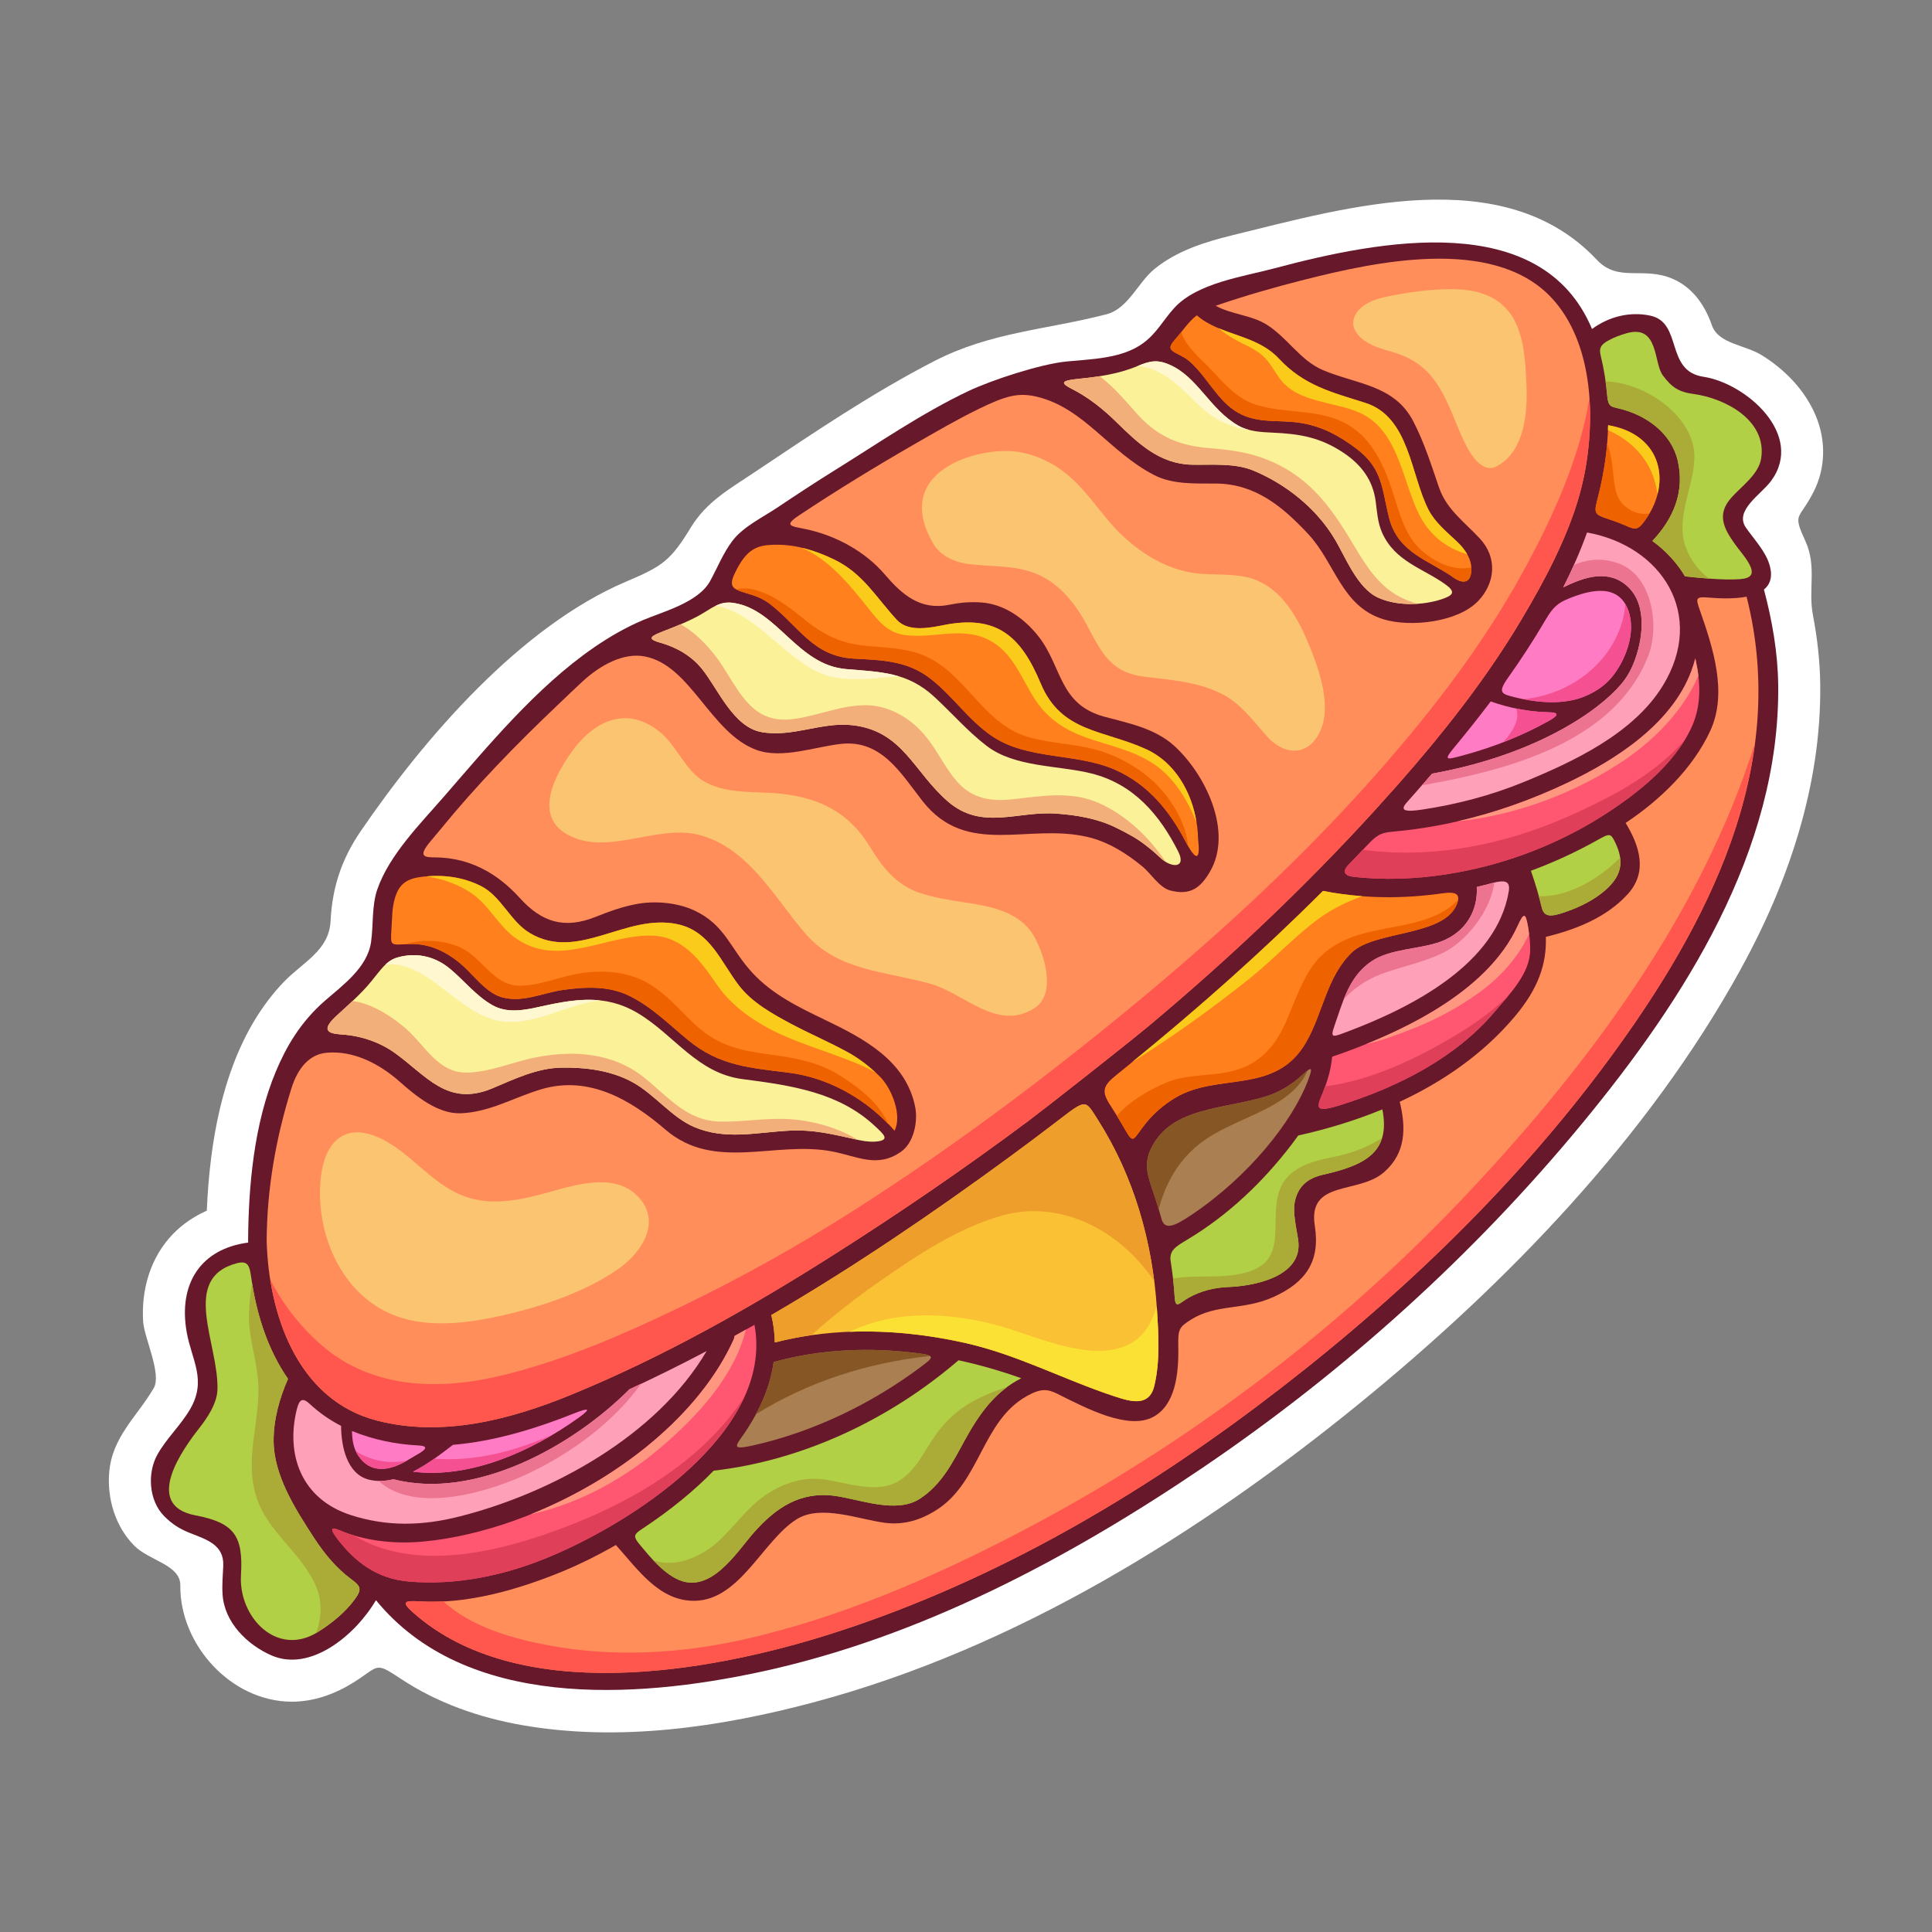
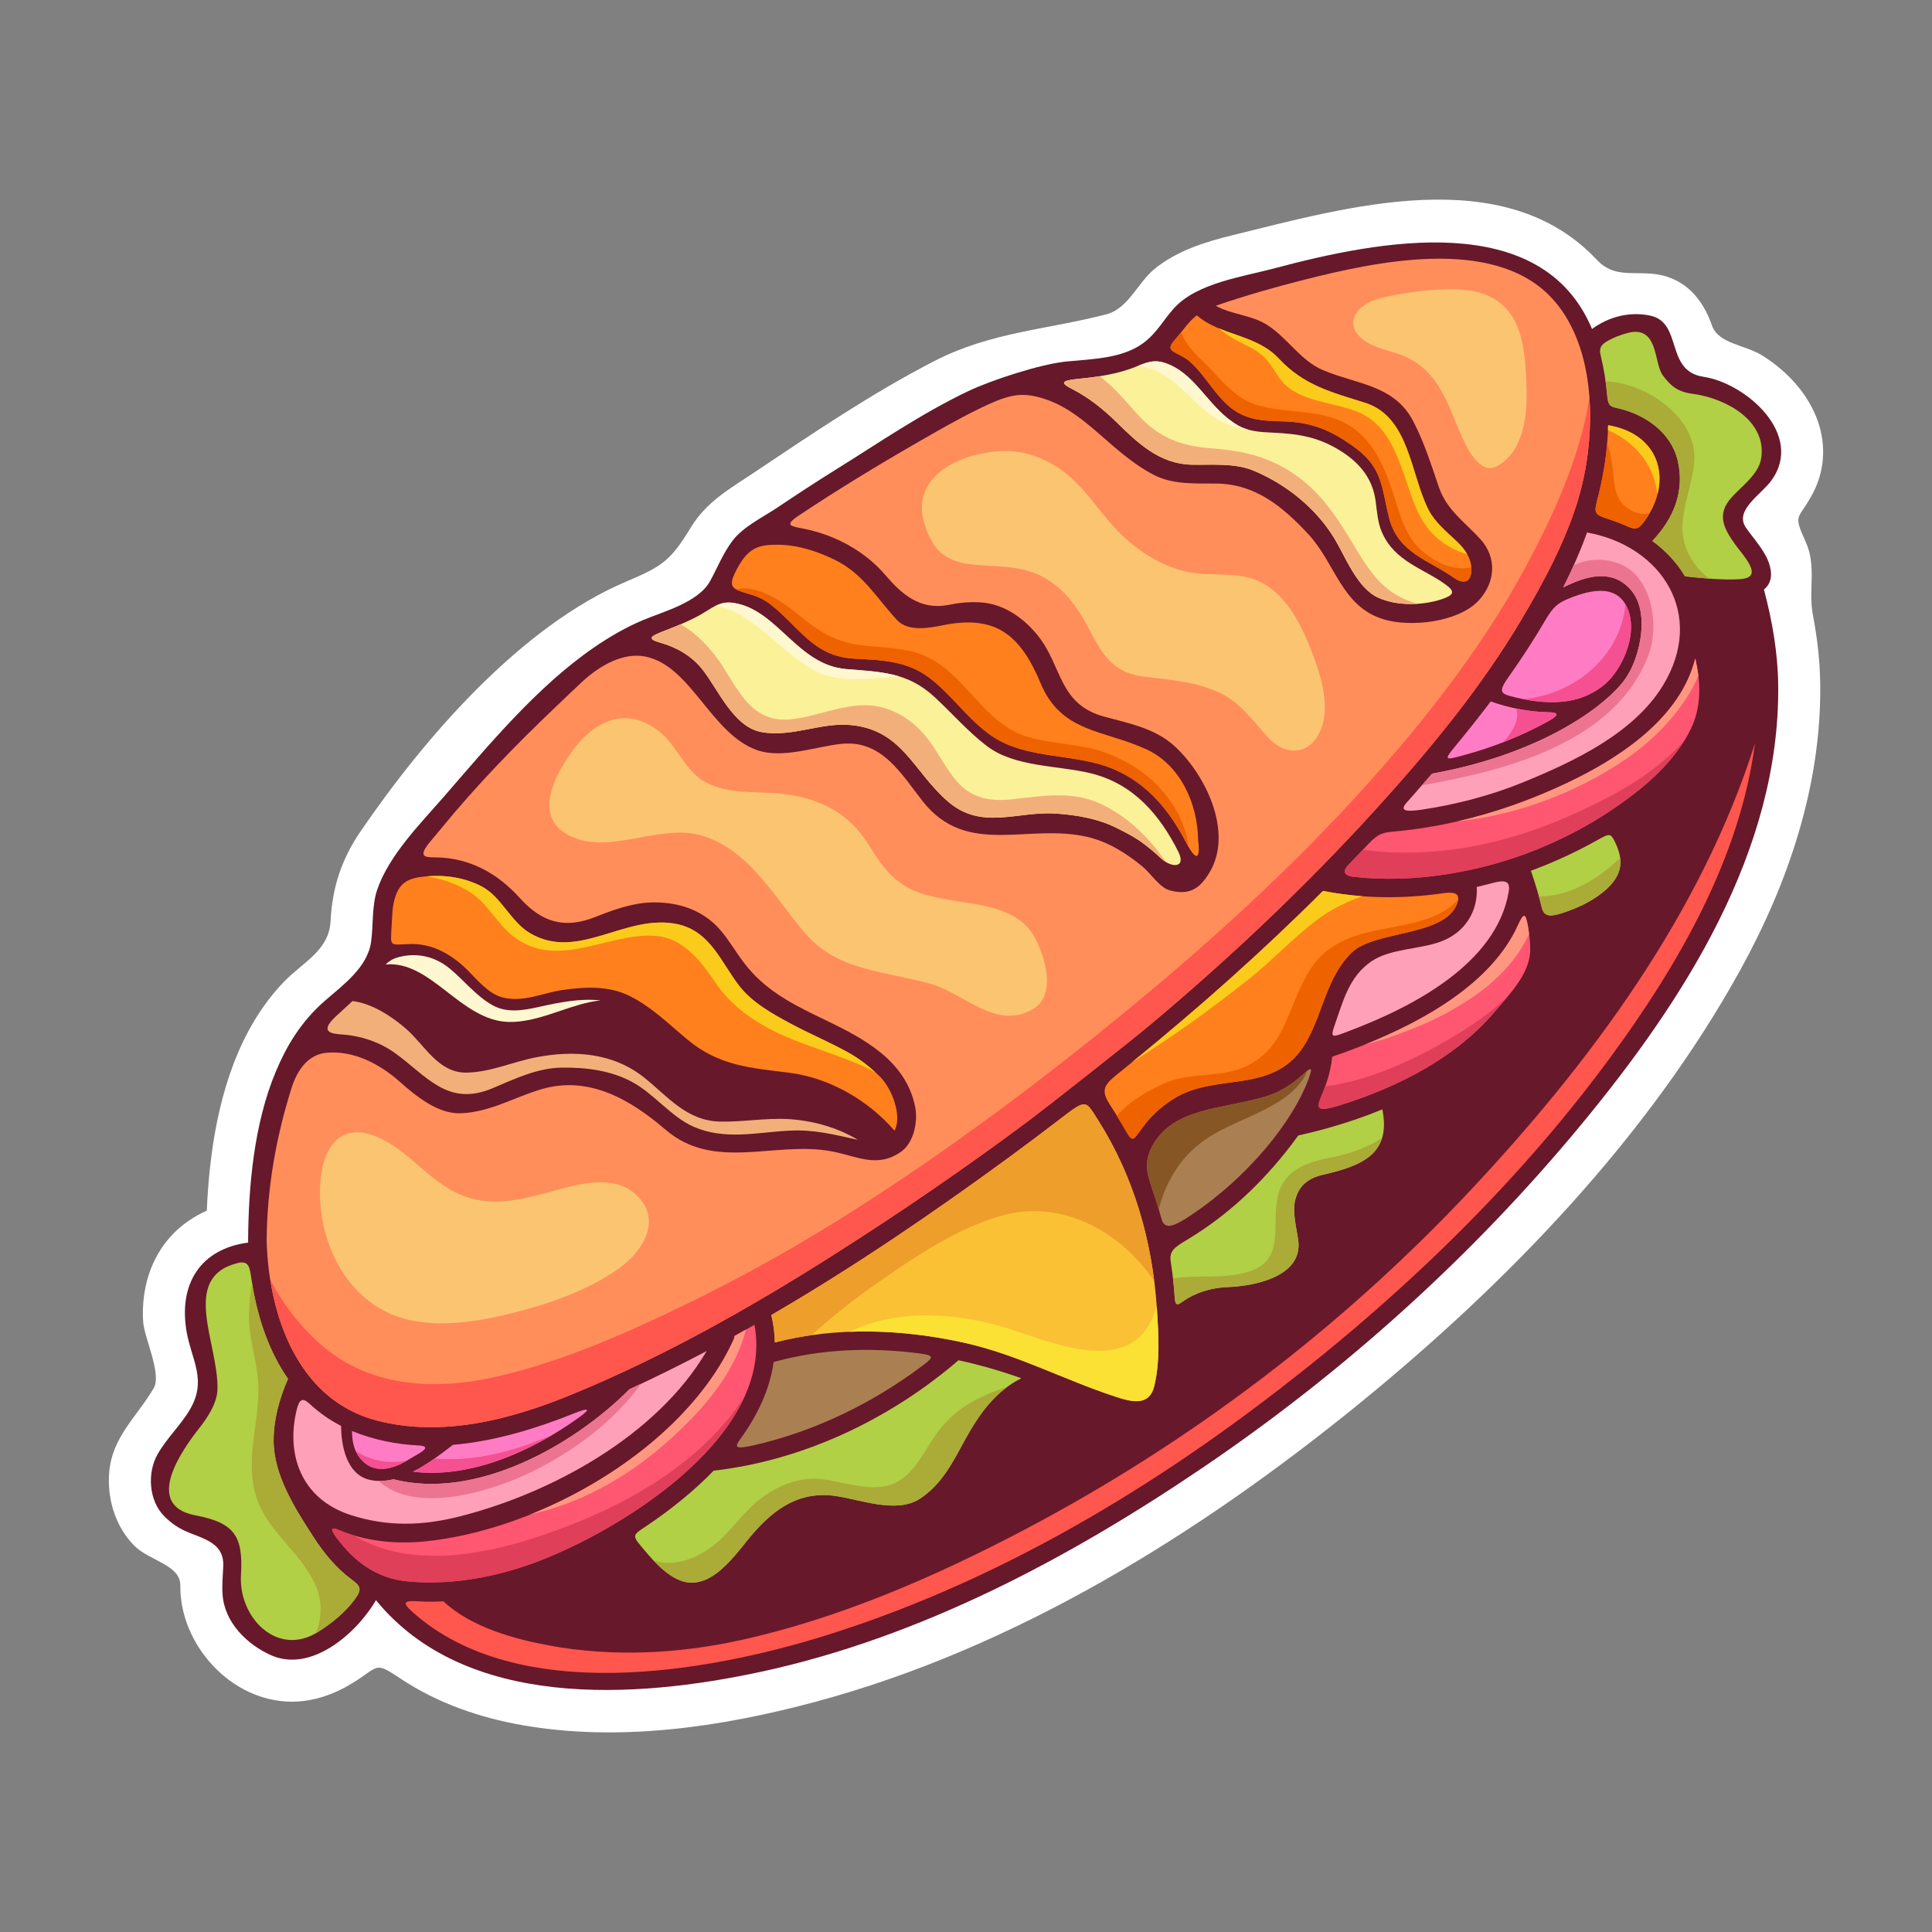
<svg xmlns="http://www.w3.org/2000/svg" id="Fast_Food" height="512" viewBox="0 0 1200 1200" width="512">
  <rect x="0" y="0" width="1200" height="1200" fill="#808080" stroke="none" />
  <g>
    <path d="m1127.89 258.438c-6.584-15.873-19.094-28.795-33.559-37.773-10.518-6.53-27.059-7.083-31.029-18.574-4.313-12.471-11.928-23.579-24.443-28.936-18.504-7.92-33.613 2.505-47.09-11.834-57.74-61.428-155.646-32.476-225.908-15.31-17.264 4.219-34.916 9.698-48.893 21.146-10.174 8.333-16.268 24.54-29.645 28.021-37.123 9.658-71.818 10.951-107.087 29.12-38.861 20.018-75.801 45.095-112.104 69.374-14.965 9.992-29.326 17.984-39.002 33.878-12.515 20.558-17.512 24.081-40.041 33.613-65.596 27.751-125.447 97.106-165.148 155.236-11.78 17.249-17.582 34.825-18.607 55.603-.92 18.469-17.107 25.473-28.936 37.769-28.093 29.199-40.235 69.979-45.228 109.274-1.39 10.933-2.249 21.931-2.721 32.939-7.911 3.477-15.158 8.402-21.157 14.635-13.951 14.495-19.625 34.499-18.377 54.297.627 9.962 11.697 32.554 6.555 41.321-10.5 17.872-25.799 30.168-27.641 52.279-1.371 16.441 3.855 33.762 15.629 45.596 9.285 9.33 28.68 11.808 28.542 24.623-.396 36.804 31.52 72.223 69.364 72.223 13.494 0 26.551-4.699 37.908-11.764 16.713-10.393 13.092-13.469 29.764-2.414 22.7 15.05 48.838 24.121 75.562 28.783 59.979 10.46 123.076 1.216 181.306-14.371 124.519-33.33 239.146-104.586 338.339-185.373 91.607-74.611 179.242-165.147 236.678-269.321 29.906-54.244 50.385-114.78 49.662-177.284-.166-14.511-1.816-28.974-4.545-43.22-3.023-15.773 2.486-30.139-4.582-45.688-8.291-18.242-4.186-12.827 4.957-30.722 7.563-14.796 7.815-31.87 1.477-47.146z" fill="#fff" />
    <g>
      <path d="m1100.042 298.724c21.137-28.687-15.609-60.73-42.047-64.711-23.953-3.604-12.656-33.619-32.977-37.959-12.85-2.743-25.822.692-36.184 8.286-31.316-74.703-131.891-55.14-197.332-37.661-19.426 5.188-47.842 9.038-62.082 24.529-6.965 7.578-10.729 15.599-19.473 21.994-13.162 9.624-32.061 9.799-47.533 11.333-16.221 1.607-46.508 11.531-60.922 18.367-29.041 13.775-56.529 32.749-82.554 48.908-12.256 7.609-24.306 15.548-36.295 23.566-8.91 5.956-21.174 11.835-27.768 20.629-5.756 7.684-9.186 16.399-13.746 24.796-7.279 13.4-29.174 19.037-41.867 24.407-10.445 4.419-20.443 10.166-30.08 16.771-.131.086-.26.171-.379.263-35.725 24.599-66.182 61.646-93.27 92.789-14.656 16.854-33.793 36.037-41.205 57.47-3.471 10.047-2.377 22.277-3.855 32.609-2.256 15.75-17.313 26.619-28.475 36.314-15.525 13.482-24.363 29.059-30.675 44.134-13.706 32.754-17.005 71.812-17.214 105.104.01.373.043.756.055 1.131-29.379 3.844-43.568 25.453-38.189 55.721 3.074 17.306 12.723 29.687 2.01 47.938-5.814 9.908-14.42 17.794-20.129 27.863-6.504 11.467-5.487 28.736 4.107 38.381 5.08 5.104 9.649 7.973 16.33 10.613 9.978 3.946 20.922 7.166 20.383 20.225-.258 6.161-.854 11.738-.424 17.934 1.199 17.348 15.301 31.08 30.215 37.676 24.281 10.737 52.287-12.5 65.048-34.231 55.585 68.06 160.703 61.337 238.89 44.519 99.296-21.359 192.238-70.877 275.621-127.508 87.428-59.376 167.176-131.34 234.461-212.847 63.381-76.785 123.182-169.552 121.99-272.561-.232-20.036-3.699-39.995-8.854-59.32 3.818-3.114 5.514-7.844 3.598-14.877-2.373-8.714-9.746-16.325-14.783-23.568-7.409-10.661 9.305-20.48 15.604-29.027z" fill="#68182b" />
      <path d="m992.8 307.697c3.602-14.364 5.729-28.92 6.037-43.593 32.889 5.613 39.592 34.813 23.746 57.903-5.293 7.711-6.559 7.214-13.271 4.264-3.137-1.378-6.383-2.602-9.713-3.663-10.336-3.295-9.527-4.027-6.799-14.911z" fill="#ff801d" />
      <path d="m1032.814 425.874c-18.193 29.709-55.395 47.152-86.338 59.839-20.201 8.28-41.525 13.903-63.15 17.138-10.785 1.611-14.158.646-9.441-4.545.268-.295 10.607-11.992 15.594-17.771 64.148-11.623 103.031-38.537 117.416-55.528 3.113-3.675 5.758-8.021 7.809-13.128 5.543-13.8 8.814-35.648-3.43-47.289-11.738-11.16-26.59-6.566-40.314.233 5.65-11.171 10.637-22.545 14.787-34.078 46.416 8.328 74.09 50.996 47.067 95.129z" fill="#ffa0b9" />
      <path d="m995.109 506.913c-7.049 4.484-14.461 8.642-22.148 12.444-23.242 11.497-48.043 19.608-75.057 23.751-19.004 2.916-38.207 3.568-56.799 1.566-5.178-.56-8.201-2.703-3.563-7.499 4.152-4.29 8.275-8.604 12.369-12.946 6.363-6.752 9.111-7.109 16.334-7.777 37.42-3.467 73.1-14.016 107.139-30.15 30.199-14.313 65.045-36.695 77.23-69.742.947-2.568 1.711-5.1 2.375-7.609 3.293 14.443 3.984 29.136-2.363 42.854-10.886 23.516-34.316 41.626-55.517 55.108z" fill="#ff5671" />
      <path d="m997.806 552.267c-7.182 6.525-16.109 10.931-25.412 14.169-9.211 3.204-13.375 3.354-14.844-3.021-1.633-7.074-3.926-14.535-6.666-22.576 14.146-5.21 27.82-11.533 40.799-18.766 8.059-4.492 8.668-4.884 11.615 1.322 5.006 10.52 4.873 19.452-5.492 28.872z" fill="#b1d045" />
      <path d="m806.355 770.403c3.063 22.823-28.17 28.406-43.061 28.973-9.666.367-17.764 2.611-25.012 6.686-5.881 3.307-8.158 7.408-8.674-.523-.475-7.344-1.307-14.656-2.457-21.913-1.096-6.919 2.914-9.237 10.248-13.632 25.252-15.138 46.582-35.349 64.623-58.832 1.445-1.882 2.9-3.86 4.348-5.889 17.674-3.924 35.309-9.251 52.23-16.23 5.443 27.254-11.758 34.879-36.922 40.613-9.102 2.072-15.023 6.752-17.264 15.882-1.827 7.446.993 17.824 1.941 24.865z" fill="#b1d045" />
      <path d="m595.349 844.879c13.302 2.898 26.371 6.666 38.994 11.173-15.945 8.058-25.719 21.437-34.798 37.96-7.664 13.939-14.364 27.832-28.164 36.857-14.678 9.598-37.25.36-52.883-1.763-21.451-2.914-36.707 7.376-50.345 22.885-10.798 12.278-27.146 39.2-48.069 28.597-8.633-4.374-15.847-12.896-22.527-20.955-5.267-6.349-3.652-6.69 4.24-12 14.719-9.907 29.085-21.411 41.471-34.172 55.75-6.344 109.725-32.098 152.081-68.582z" fill="#b1d045" />
      <path d="m460.06 893.506c10.645-14.792 18.129-30.773 20.461-47.515 29.226-8.174 60.199-9.303 90.607-5.345 10.047 1.302 8.35 2.712 1.188 8.084-30.654 22.992-66.658 40.453-104.075 48.936-12.163 2.752-12.082 1.257-8.181-4.16z" fill="#aa8053" />
      <path d="m599.324 834.096c-38.411-8.628-79.75-10.187-118.063-.276-.081-5.607-.81-11.286-2.173-17.016 51.376-29.898 100.698-63.567 148.367-98.496 10.039-7.355 19.99-14.844 29.885-22.426 17.689-13.541 16.551-12.957 24.713-.109 22.258 35.045 33.822 75.489 36.52 117.104 1.018 15.697 2.08 32.357-1.576 47.797-3.158 13.325-14.586 9.957-24.504 6.706-31.705-10.395-60.226-25.884-93.169-33.284z" fill="#fac135" />
      <path d="m904.99 561.364c-7.807 20.563-51.391 16.328-65.621 30.463-15.484 15.381-17.512 36.935-27.994 55.322-19.033 33.396-54.799 18.58-81.625 34.842-6.857 4.158-12.916 9.34-17.826 15.379-8.785 10.814-7.371 14.355-14.125 2.498-2.494-4.375-5.123-8.677-7.885-12.891-5.889-8.99-5.188-12.341 3.596-19.377 44.689-35.811 87.734-73.787 128.219-114.244 24.404 4.854 49.627 5.037 74.471 1.465 8.551-1.23 10.946.866 8.79 6.543z" fill="#ff801d" />
      <path d="m917.251 550.901c3.109-.715 6.207-1.492 9.289-2.327 8.078-2.186 11.703-1.61 10.551 5.224-7.475 44.406-58.838 71.408-100.086 86.936-8.961 3.371-11.049 4.543-8.188-3.499 5.332-14.98 8.801-30.368 22.906-40.064 11.746-8.077 30.014-7.418 43.234-12.358 15.152-5.664 23.122-18.89 22.294-33.912z" fill="#ffa0b9" />
      <path d="m716.884 742.195c-4.004-11.767-6.996-19.228-1.422-29.907 12.922-24.754 44.529-23.199 70.914-31.311 8.273-2.543 15.953-7.281 22.543-13.316 6.389-5.852 6.496-4.497 3.473 3.494-9.594 25.379-36.689 59.518-72.361 83.443-11.076 7.428-16.68 9.506-18.611 2.413-1.36-4.985-2.872-9.927-4.536-14.816z" fill="#aa8053" />
      <path d="m833.382 686.13c-17.057 5.4-15.842 2.239-11.811-7.398 3.041-7.27 5.184-14.816 5.842-22.369 40.959-14.008 96.178-39.318 115.299-81.438 3.891-8.57 4.871-7.635 6.336.487.854 4.745 1.369 9.541 1.387 14.38.047 14.88-13.104 27.979-21.955 38.484-23.895 28.358-59.221 46.491-95.098 57.854z" fill="#ff5671" />
      <path d="m961.757 442.388c6.766.095 6.508 1.859.105 5.434-16.375 9.136-33.9 16.102-52.021 21.054-11.914 3.259-13.518 3.744-6.367-4.884 7.561-9.125 15.088-18.579 22.428-28.315 10.996 3.9 23.562 6.533 35.855 6.711z" fill="#ff7cc4" />
      <path d="m936.63 421.028c8.227-11.617 16.059-23.594 23.225-35.857 4.814-8.234 7.814-10.611 14.188-13.252 14.834-6.137 31.521-9.327 37.455 7.594 4.744 13.528-1.883 30.915-10.537 41.264-6.404 7.658-16.117 12.367-24.254 14.094-11.475 2.434-24.15 1.147-35.932-1.81-7.998-2.009-10.807-2.629-4.145-12.033z" fill="#ff7cc4" />
      <path d="m730.224 210.425c4.803-5.433 7.838-10.473 13.139-14.582 14.541 12.74 36.721 11.598 51.014 26.947 15.496 16.643 32.641 20.803 53.6 27.42 27.619 8.723 28.123 44.939 39.447 66.691 3.959 7.604 11.342 13.646 17.455 19.401 6.252 5.887 9.092 11.761 9.031 17.099-.123 11.279-7.865 7.652-10.773 5.559-15.133-10.895-34.664-15.322-40.264-37.02-4.629-17.922-3.785-30.753-20.268-43.174-10.859-8.184-21.367-13.944-34.834-16.097-13.582-2.167-26.299.74-38.893-6.396-12.35-6.997-19.15-22.133-29.588-31.449-1.543-1.379-3.207-2.508-4.957-3.438-7.381-3.916-9.98-4.312-4.109-10.961z" fill="#ff801d" />
      <path d="m669.146 235.38c13.281-1.317 25.801-3.15 37.242-7.967 8.076-3.402 12.498-4.124 19.863-.962 17.732 7.596 25.074 27.818 42.975 37.962 6.273 3.553 14 4 21.021 4.302 16.945.724 29.814 2.876 44.313 12.581 11.047 7.396 18.154 16.945 19.898 30.096.865 6.535 1.24 13.193 3.936 19.32 8.037 18.273 25.898 22.382 39.67 32.48 5.941 4.357 4.867 6.51-2.441 8.94-12.08 4.021-27.98 4.407-39.688-.949-13.016-5.954-20.156-25.207-27.191-36.826-11.398-18.825-30.225-33.819-50.355-42.122-11.549-4.76-25.859-3.368-37.986-3.598-20.143-.382-33.6-13.354-47.014-26.51-8.691-8.524-17.713-15.514-27.508-20.505-6.659-3.389-7.683-5.155 3.265-6.242z" fill="#fbf199" />
      <path d="m456.244 356.399c7.554-16.035 14.272-18.046 26.371-18.053 12.311-.007 24.24 3.699 35.841 9.346 17.722 8.628 25.963 23.775 38.72 37.442 7.049 7.554 20.266 4.854 28.906 3.13 32.83-6.555 47.941 6.577 60.312 36.217 12.799 30.668 38.996 28.705 65.658 40.938 21.178 9.717 31.768 33.9 32.102 55.895.889 7.198 1.211 18.482-7.791 1.313-9.949-18.958-23.252-35.493-43.813-44.532-24.238-10.654-54.162-5.852-76.361-20.873-14.542-9.84-24.583-25.157-38.445-35.838-14.354-11.06-29.84-11.35-47.294-12.292-25.589-1.381-34.245-20.171-52.385-34.076-3.101-2.379-6.759-4.16-10.696-5.41-10.625-3.376-15.647-3.617-11.125-13.207z" fill="#ff801d" />
      <path d="m410.405 392.704c4.735-1.852 9.476-3.67 14.065-5.678 4.019-1.762 8.488-3.853 12.624-6.43 7.236-4.504 11.248-7.216 18.632-6.094 27.059 4.098 39.461 38.475 69.695 41.064 21.607 1.854 38.057 1.736 54.891 17.236 10.939 10.074 20.561 21.277 32.392 30.385 17.684 13.611 44.363 12.003 65.252 17.242 26.336 6.609 42.432 25.838 53.877 48.511 5.217 10.346-4.211 10.577-11.482 3.526-2.486-2.402-5.107-4.653-7.865-6.751-5.873-4.853-12.572-8.325-19.361-11.669-11.604-5.711-24.35-7.789-37.096-8.711-24.004-1.736-46.168 10.686-67.228-7.499-21.516-18.579-28.027-44.002-59.639-47.44-18.977-2.063-36.885 7.733-56.172 4.307-17.451-3.1-26.844-26.467-36.814-39.018-6.463-8.135-15.736-13.597-25.895-16.441-7.043-1.975-7.717-3.475.124-6.54z" fill="#fbf199" />
      <path d="m243.195 576.037c.188-3.112.305-6.179.506-9.069.178-2.574.572-5.057 1.148-7.465 2.631-10.974 8.253-13.926 18.035-15.012 12.25-1.367 24.662.184 35.941 5.893 12.467 6.309 18.197 21.949 30.213 29.123 30.115 17.98 59.512-12.446 91.872-5.449 20.296 4.388 26.923 23.63 38.221 38.248 8.028 10.385 20.667 17.434 31.989 23.492 11.609 6.209 23.75 11.333 35.3 17.674 7.45 4.094 14.054 9.213 20.075 15.197 7.451 7.4 13.977 24.17 9.119 33.64-16.42-19.013-40.48-32.853-65.4-36.001-24.125-3.047-43.279-4.196-62.799-20.256-11.896-9.791-22.347-20.422-36.275-27.398-12.898-6.46-27.66-5.75-41.484-3.789-12.665 1.797-24.369 7.934-37.404 4.688-8.646-2.154-15.688-10.792-21.742-16.865-10.702-10.733-22.957-16.787-35.86-16.332-12.615.439-12.207 2.02-11.455-10.319z" fill="#ff801d" />
-       <path d="m208.619 631.286c7.461-6.923 15.282-13.555 21.709-21.402 6.865-8.381 9.746-13.26 16.641-15.209 11.061-3.122 22.559-1.152 32.357 6.918 9.133 7.52 16.064 16.775 26.49 22.715 8.82 5.023 19.039 3.314 28.393 1.229 22.103-4.927 41.481-8.503 62.023 3.786 22.718 13.594 36.768 37.281 64.961 40.926 30.955 4.001 59.779 8.287 82.148 29.078 5.586 5.189 9.18 8.447 2.258 9.534-3.231.503-7.236.328-12.174-.749-15.548-3.393-27.404-6.684-43.596-5.822-20.174 1.07-39.455 6.012-58.922-2.414-13.658-5.914-24.256-19.986-37.51-27.428-13.494-7.575-29.455-9.561-44.641-9.318-15.281.246-29.201 7.09-42.969 12.852-27.832 11.648-40.753-7.74-60.51-21.943-9.415-6.764-21.031-10.698-32.819-11.494-6.701-.453-14.361-1.485-3.839-11.259z" fill="#fbf199" />
      <path d="m180.976 676.087c4.145-13.263 11.583-21.25 21.794-22.191 16.629-1.539 32.729 6.66 45.552 18.012 9.986 8.844 23.693 20.166 38.012 19.567 18.083-.755 32.742-9.813 49.785-14.891 29.742-8.857 55.691 6.579 77.236 25.075 30.366 26.068 67.813 6.912 102.991 13.426 16.154 2.994 28.45 10.785 43.403.203 7.906-5.593 10.481-18.776 8.689-27.732-5.754-28.785-31.861-42.502-56.219-54.205-16.4-7.879-32.41-15.621-44.947-29.186-13.709-14.834-16.719-29.704-36.135-38.71-10.268-4.763-23.801-6.018-34.846-4.104-9.307 1.615-17.623 4.652-26.387 8.147-19.275 7.69-33.318 3.425-47.01-11.704-14.85-16.413-32.055-24.805-51.547-25.239-6.711-.148-12.778.44-3.924-10.026 2.02-2.391 4.03-4.768 5.975-7.153 22.289-27.368 46.959-52.747 72.529-77.034 5.201-4.938 10.449-10.072 15.855-15.047 11.137-10.237 25.529-18.131 38.816-15.545 28.518 5.546 40.786 47.688 69.326 58.059 15.992 5.811 36.904-2.188 52.836-3.807 25.037-2.543 37.104 18.832 50.313 35.641 27.451 34.934 65.208 13.537 102.318 22.177 12.879 2.997 24.342 10.229 34.395 18.536 4.906 4.054 10.418 13.053 17.111 14.753 11.809 2.997 18.213-.915 24.385-11.245 15.15-25.356-3.021-61.555-22.049-78.708-11.996-10.815-28.104-13.929-43.164-17.972-28.666-7.689-26.15-31.344-41.396-50.356-8.623-10.755-20.908-19.64-35.188-20.636-7.166-.499-13.195.09-20.167 1.475-17.982 3.571-29.377-6.734-39.713-18.823-12.107-14.159-30.326-24.304-49.395-28.243-8.949-1.851-13.767-1.959-3.791-8.583 23.592-15.669 47.779-30.447 72.318-44.575 13.115-7.551 25.813-14.908 38.781-21.252 16.785-8.208 24.801-10.652 36.779-7.718 29.23 7.155 44.629 34.207 72.609 48.614 11.594 5.968 25.771 5.174 38.355 5.253 24.467.15 41.455 14.392 57.322 31.399 16.852 18.066 20.613 44.932 46.771 52.928 16.658 5.091 46.303 1.873 58.902-11.512 10.563-11.221 11.795-26.768 1.074-38.468-9.375-10.233-20.736-18.038-25.463-31.717-4.885-14.126-9.113-27.879-16.023-41.221-11.773-22.728-34.959-22.909-56.119-31.856-14.18-5.997-22.246-20.436-35.221-28.416-9.471-5.824-21.879-6.229-31.418-11.565 18.104-6.216 36.508-11.493 55.061-16.182 43.783-11.059 116.047-26.948 152.459 10.112 15.178 15.446 20.66 36.139 22.791 48.11 3.355 18.826 2.65 38.725-.109 56.015-3.436 21.508-10.758 40.664-20.164 60.048-6.086 12.529-12.941 24.686-19.914 36.438-25.535 43.032-57.725 81.983-91.334 118.884-43.256 47.488-90.254 91.928-139.811 133.432-13.178 11.034-64.623 51.477-75.107 59.302-39.511 29.489-80.174 57.312-121.478 83.505-51.843 32.875-105.862 63.398-162.74 86.722-37.848 15.522-80.061 26.527-120.627 16.035-49.563-12.82-67.256-66.103-68.492-111.667.211-32.554 5.733-63.819 15.355-94.579z" fill="#ff8e5b" />
      <path d="m260.431 902.688c-2.822 1.699-5.674 3.363-8.545 5.01-10.162 5.833-21.799 7.775-29.33-3.506-3.051-4.566-3.859-9.964-3.924-15.358 13.487 5.511 27.371 8.259 41.377 8.977 4.754.244 5.911 1.578.422 4.877z" fill="#ff7cc4" />
      <path d="m281.316 897.42c25.723-2.156 51.398-10.013 75.355-19.572 8.794-3.51 11.049-3.265 2.896 2.609-30.216 21.754-68.452 37.984-103.025 33.633 9.029-4.588 17.594-11.109 24.774-16.67z" fill="#ff7cc4" />
      <path d="m229.123 919.027c4.977 1.265 10.101 1.013 15.215-.235 50.59 13.064 111.039-20.227 146.621-55.891 16.188-7.472 32.176-15.401 47.957-23.753-30.993 52.787-96.629 88.389-153.646 102.796-22.896 5.783-44.645 6.393-67.282-.882-31.207-10.027-40.493-38.012-33.649-65.637 1.68-6.783 3.832-7.32 8.172-3.31 5.689 5.26 12.115 9.829 19.352 13.53.066 12.658 3.527 29.896 17.26 33.382z" fill="#ffa0b9" />
      <path d="m220.395 993.319c-6.001 8.177-14.178 14.78-22.68 20.192-25.54 16.254-49.624-9.001-48.043-35.119 1.468-24.319-3.984-32.569-28.315-37.182-33.104-6.278-7.461-41.618 2.359-54.111 5.104-6.494 11.11-15.412 11.355-24.098.799-28.301-23.246-69.004 11.947-78.358 7.227-1.918 8.012 1.729 9.066 9.182 3.145 22.279 10.225 44.546 22.807 62.611-5.33 12.023-9.033 25.526-8.941 38.682.152 21.083 13.029 41.517 24.979 59.891 6.477 9.957 13.919 18.974 23.17 25.823 5.778 4.279 7.032 6.036 2.296 12.487z" fill="#b1d045" />
      <path d="m209.24 955.391c-7.243-9.617.789-5.124 5.077-3.541 15.379 5.674 32.487 7.18 48.929 5.605 72.396-6.924 161.91-57.973 192.475-125.549.33-.729.48-1.441.531-2.137 4.133-2.282 8.258-4.576 12.365-6.91 12.438 67.115-78.061 124.286-130.211 145.286-26.6 10.71-55.448 16.573-84.123 14.221-20.38-1.671-34.205-12.575-45.043-26.975z" fill="#ff5671" />
-       <path d="m999.157 658.203c-60.969 82.657-137.396 154.542-219.398 215.978-80.391 60.23-169.775 111.183-265.906 141.335-75.182 23.582-192.314 43.848-257.45-14.092-7.399-6.582-5.015-7.347 4.03-6.782 29.535 1.851 60.283-7.04 86.934-17.771 10.828-4.361 22.871-10.188 35.166-17.238 13.609 15.088 27.029 35.131 49.191 34.646 27.996-.611 42.165-37.461 63.033-50.598 15.023-9.455 38.594.055 54.9 2.166 11.961 1.549 22.703-1.88 32.574-8.334 26.718-17.474 27.722-54.725 55.474-70.34 8.586-4.832 12.779-4.611 19.244-1.358 18.596 9.361 44.064 22.548 59.414 14.214 13.359-7.254 15.873-25.801 15.492-43.624-.229-10.686.432-12.091 7.951-16.795 15.906-9.951 32.508-5.508 51.455-14.162 19.773-9.031 28.875-21.97 25.396-44.035-4.549-28.854 27.096-19.402 43.008-33.348 13.602-11.923 13.711-27.481 9.738-43.737 27.18-12.636 52.023-29.885 71.465-52.958 14.738-17.49 19.842-32.861 19.287-49.457 18.688-4.564 37.588-12.015 50.803-26.484 12.609-13.81 7.453-29.943-1.248-44.297 21.418-14.27 41.715-33.771 52.564-57.211 10.984-23.736 1.586-51.957-6.668-75.51-2.299-6.537-2.43-7.908 5.018-7.281 7.873.67 16.824.904 24.205-.515 26.922 105.607-24.125 204.15-85.672 287.588z" fill="#ff8e5b" />
      <path d="m1075.456 309.013c-9.377 10.473-4.898 19.116 2.324 29.201 2.371 3.308 5.867 7.205 8.262 11.311 4.131 7.09 1.604 9.627-5.113 10.187-10.172.844-27.645-.972-34.348-1.742-5.033-8.493-11.973-15.911-20.283-21.983 13.014-13.653 20.295-30.638 15.756-49.922-4.059-17.245-19.75-28.271-36.113-32.235-5.359-1.297-7.092-1.106-7.701-8.281-.705-8.23-2.01-16.483-4.029-24.749-1.113-4.542.02-6.625 4.639-9.237 3.467-1.961 7.223-3.364 11.42-4.569 20.178-5.786 16.689 18.481 22.6 26.26 5.533 7.281 9.699 10.211 19.076 11.466 19.447 2.602 45.713 16.276 41.93 40.083-1.564 9.837-12.172 17.227-18.42 24.21z" fill="#b1d045" />
      <path d="m657.339 695.882c-9.895 7.582-19.846 15.07-29.885 22.426-47.668 34.929-96.991 68.598-148.367 98.496 1.363 5.729 2.092 11.408 2.173 17.016 7.488-1.937 15.093-3.423 22.769-4.516 13.48-12.188 27.75-23.33 42.889-33.819 23.229-16.103 47.824-32.595 75.242-40.413 28.51-8.127 57.572 2.145 78.686 21.853 5.678 5.298 11.084 11.621 16.018 18.528-4.488-35.422-15.674-69.551-34.811-99.68-8.163-12.848-7.024-13.432-24.714.109z" fill="#ee9e2b" />
      <path d="m704.249 833.219c-21.006 14.093-55.678-.969-76.934-7.722-31.584-10.033-69.106-13.166-99.586 1.7 24.058-.929 48.362 1.68 71.595 6.898 32.943 7.4 61.464 22.89 93.167 33.283 9.918 3.251 21.346 6.619 24.504-6.706 3.656-15.439 2.594-32.1 1.576-47.797-.033-.471-.098-.934-.129-1.401-2.593 8.694-6.603 16.654-14.193 21.745z" fill="#fbe134" />
      <g fill="#ef6200">
-         <path d="m551.864 698.345c-5.833-13.445-19.046-23.42-31.339-31.027-11.995-7.421-26.573-10.2-40.328-12.051-19.322-2.598-33.611-5.044-48.412-18.851-9.691-9.042-17.766-19.104-29.41-25.794-12.016-6.906-26.297-8.115-39.781-6.42-13.195 1.659-25.234 7.517-38.691 8.057-15.346.616-22.373-13.656-33.52-21.232-9.842-6.688-26.098-8.569-38.801-4.537.936-.047 1.932-.095 3.067-.135 12.903-.455 25.158 5.599 35.86 16.332 6.055 6.073 13.096 14.711 21.742 16.865 13.035 3.246 24.739-2.891 37.404-4.688 13.824-1.961 28.586-2.671 41.484 3.789 13.929 6.977 24.379 17.607 36.275 27.398 19.52 16.06 38.674 17.209 62.799 20.256 23.125 2.922 45.427 15.114 61.651 32.038z" />
        <path d="m904.99 561.364c.357-.941.539-1.746.641-2.493-14.658 15.78-39.984 15.466-60.734 21.468-10.592 3.064-21.566 8.973-28.336 17.906-8.512 11.238-12.617 24.951-18.375 37.665-7.221 15.942-17.76 26.353-35.289 29.937-12.975 2.653-26.52 1.421-38.928 6.766-9.121 3.929-22.461 11.015-30.297 20.508 1.379 2.249 2.822 4.457 4.127 6.748 6.754 11.857 5.34 8.316 14.125-2.498 4.91-6.039 10.969-11.221 17.826-15.379 26.826-16.262 62.592-1.445 81.625-34.842 10.482-18.388 12.51-39.941 27.994-55.322 14.23-14.136 57.814-9.901 65.621-30.464z" />
        <path d="m1009.191 314.311c-7.195-6.058-6.559-17.251-7.773-25.63-.688-4.738-1.604-9.161-3.172-13.366-.904 10.879-2.764 21.684-5.445 32.383-2.729 10.884-3.537 11.616 6.799 14.911 3.33 1.062 6.576 2.285 9.713 3.663 6.713 2.95 7.979 3.447 13.271-4.264.682-.994 1.266-2.013 1.863-3.026-4.985.771-10.241-.451-15.256-4.671z" />
        <path d="m884.198 343.011c-10.518-8.419-14.326-22.025-18.156-34.344-4.748-15.282-11.799-33.152-25.459-42.702-18.645-13.038-40.033-8.194-60.586-14.605-11.205-3.494-19.559-12.93-27.238-21.276-6.209-6.744-16.211-14.371-19.068-23.816-1.084 1.354-2.215 2.739-3.467 4.158-5.871 6.649-3.271 7.045 4.109 10.962 1.75.931 3.414 2.06 4.957 3.438 10.438 9.316 17.238 24.452 29.588 31.449 12.594 7.136 25.311 4.229 38.893 6.396 13.467 2.152 23.975 7.913 34.834 16.097 16.482 12.421 15.639 25.252 20.268 43.174 5.6 21.697 25.131 26.125 40.264 37.02 2.908 2.094 10.65 5.721 10.773-5.559.004-.311-.035-.625-.051-.939-9.944 1.976-19.926-1.66-29.661-9.453z" />
        <path d="m616.189 457.222c22.199 15.021 52.123 10.219 76.361 20.873 20.561 9.039 33.863 25.574 43.813 44.532.584 1.113 1.123 2.096 1.633 2.979-1.215-14.219-10.119-28.673-19.672-38.355-8.393-8.507-19.748-15.279-30.877-19.457-15.996-6.01-33.035-5.323-49.25-10.158-27.826-8.297-38.348-39.688-64.595-50.608-10.908-4.538-23.865-4.782-35.463-5.853-17.394-1.604-28.019-7.687-41.216-18.581-9.346-7.716-26.157-19.926-39.614-16.539 2.191 1.241 5.59 2.13 10.061 3.551 3.938 1.25 7.596 3.031 10.696 5.41 18.14 13.905 26.796 32.695 52.385 34.076 17.454.942 32.94 1.232 47.294 12.292 13.86 10.68 23.902 25.998 38.444 35.838z" />
      </g>
      <path d="m543.744 666.099c-5.279-4.873-10.98-9.141-17.323-12.627-11.55-6.341-23.69-11.465-35.3-17.674-11.322-6.059-23.961-13.107-31.989-23.492-11.298-14.618-17.925-33.86-38.221-38.248-32.36-6.997-61.757 23.43-91.872 5.449-12.016-7.174-17.746-22.814-30.213-29.123-10.741-5.437-22.511-7.069-34.19-6.035 10.022 1.282 19.888 4.912 27.938 10.24 10.763 7.129 16.496 19.703 26.755 27.394 26.93 20.193 56.808-1.761 85.855-.829 19.227.615 30.088 15.871 39.924 30.201 7.572 11.034 17.674 18.986 29.15 25.633 14.565 8.438 31.1 13.313 46.764 19.224 6.31 2.381 15.113 5.483 22.722 9.887z" fill="#facb1a" />
      <path d="m998.837 264.104c-.02.987-.115 1.971-.152 2.957 10.088 4.776 18.359 10.839 24.525 21.131 3.469 5.791 5.316 12.146 6.287 18.688 4.883-19.218-4.699-38.346-30.66-42.776z" fill="#facb1a" />
      <path d="m904.878 336.303c-6.113-5.755-13.496-11.797-17.455-19.401-11.324-21.752-11.828-57.969-39.447-66.691-20.959-6.617-38.104-10.777-53.6-27.42-10.297-11.059-24.678-13.572-37.357-18.871 2.887 2.472 6.033 4.662 9.313 6.544 6.15 3.526 12.268 5.604 17.762 10.344 4.422 3.821 7.33 9.525 10.721 14.243 10.945 15.221 34.105 14.241 49.871 21.396 23.658 10.734 26.244 41.346 36.307 62.227 6.416 13.311 16.955 21.659 30.311 25.595-1.482-2.622-3.584-5.29-6.426-7.966z" fill="#facb1a" />
      <path d="m775.837 608.024c15.07-11.967 28.072-26.379 43.629-37.715 8.07-5.883 17.176-10.156 26.617-13.691-8.176-.617-16.313-1.662-24.355-3.262-37.588 37.563-77.447 72.902-118.719 106.439 25.291-15.711 49.76-33.455 72.828-51.771z" fill="#facb1a" />
-       <path d="m617.157 399.18c12.908 8.189 18.055 23.805 26.176 35.94 6.418 9.596 15.209 16.332 25.756 20.805 14.807 6.278 30.213 8.363 44.418 16.636 14.783 8.61 23.25 22.847 29.652 38.011-3.063-18.675-13.346-37.004-31.107-45.152-26.662-12.232-52.859-10.27-65.658-40.938-12.371-29.64-27.482-42.771-60.312-36.217-8.641 1.725-21.857 4.424-28.906-3.13-12.757-13.667-20.998-28.814-38.72-37.442-6.701-3.263-13.517-5.845-20.447-7.468 1.842.808 3.69 1.729 5.55 2.779 14.375 8.11 25.371 21.737 35.486 34.449 6.764 8.502 12.484 15.911 24.041 17.135 18.861 2.001 36.738-6.406 54.071 4.592z" fill="#facb1a" />
      <path d="m928.48 628.276c2.482-2.946 5.299-6.104 8.072-9.438-10.484 10.103-22.842 18.616-35.115 25.823-22.877 13.436-50.682 26.662-78.342 30.085-.488 1.333-.973 2.669-1.523 3.984-4.031 9.638-5.246 12.799 11.811 7.398 35.876-11.361 71.202-29.494 95.097-57.852z" fill="#df3f58" />
      <path d="m1036.171 470.009c-17.582 15.877-40.229 27.406-61.721 36.936-40.32 17.877-84.428 26.594-127.986 20.893-2.965 3.121-5.926 6.244-8.922 9.339-4.639 4.796-1.615 6.939 3.563 7.499 18.592 2.002 37.795 1.35 56.799-1.566 27.014-4.143 51.814-12.254 75.057-23.751 7.688-3.803 15.1-7.96 22.148-12.444 18.793-11.951 39.318-27.546 51.324-47.312-3.219 3.626-6.619 7.115-10.262 10.406z" fill="#df3f58" />
      <path d="m361.987 944.119c-42.286 17.514-100.929 34.773-142.401 9.475-1.773-.535-3.535-1.105-5.269-1.744-4.288-1.583-12.32-6.076-5.077 3.541 10.838 14.4 24.663 25.305 45.043 26.976 28.675 2.353 57.523-3.511 84.123-14.221 40.072-16.136 102.736-53.64 123.992-100.589-22.908 35.179-60.59 60.07-100.411 76.562z" fill="#df3f58" />
      <path d="m1054.874 419.63c-.43-3.564-1.074-7.129-1.885-10.68-.664 2.51-1.428 5.041-2.375 7.609-12.186 33.047-47.031 55.43-77.23 69.742-22.014 10.434-44.725 18.488-68.137 23.846 36.955-3.781 74.133-17.988 104.002-38.25 18.576-12.601 36.766-31.182 45.625-52.267z" fill="#ff9780" />
      <path d="m949.716 580.152c-.203-1.583-.385-3.169-.668-4.74-1.465-8.122-2.445-9.058-6.336-.487-15.984 35.209-57.178 58.641-94.195 73.573 9.469-2.06 18.699-5.577 27.697-9.066 14.492-5.624 28.139-12.745 40.842-21.729 14.545-10.286 25.789-22.741 32.66-37.551z" fill="#ff9780" />
      <path d="m456.252 829.77c-.051.695-.201 1.408-.531 2.137-21.557 47.658-72.434 87.07-125.947 108.607 30.568-6.732 58.726-22.484 82.42-42.982 21.684-18.762 44.13-43.27 51.092-71.692-2.345 1.309-4.683 2.632-7.034 3.93z" fill="#ff9780" />
      <path d="m912.585 740.11c-79.438 84.562-173.283 155.835-275.947 209.849-55.588 29.246-115.254 55.275-176.796 68.799-38.609 8.484-79.555 10.521-118.533 3.322-21.895-4.041-48.684-11.329-65.899-27.471-5.011.255-10.011.342-14.976.032-9.045-.564-11.43.2-4.03 6.782 65.136 57.939 182.269 37.674 257.45 14.092 96.13-30.152 185.515-81.104 265.906-141.335 82.002-61.436 158.43-133.32 219.398-215.978 43.441-58.892 81.607-125.313 90.865-196.427-33.444 105.474-102.039 198.072-177.438 278.335z" fill="#ff564d" />
      <path d="m234.117 882.33c40.566 10.492 82.779-.513 120.627-16.035 56.878-23.323 110.897-53.847 162.74-86.722 41.304-26.193 81.967-54.016 121.478-83.505 10.484-7.825 61.93-48.268 75.107-59.302 49.557-41.504 96.555-85.943 139.811-133.432 33.609-36.9 65.799-75.852 91.334-118.884 6.973-11.752 13.828-23.908 19.914-36.438 9.406-19.384 16.729-38.54 20.164-60.048 2.033-12.75 2.938-26.917 1.936-41.027-5.844 37.881-23.541 75.717-40.572 106.979-26.836 49.264-61.91 93.85-99.395 135.385-44.596 49.419-93.996 94.422-145.334 136.705-54.76 45.104-112.006 87.883-171.879 125.984-33.705 21.447-68.603 40.999-104.55 58.434-36.205 17.562-73.92 34.179-113.121 43.745-39.068 9.534-80.869 8.806-112.582-18.563-12.569-10.848-23.912-25.062-31.928-40.839 6.113 38.695 25.268 76.962 66.25 87.563z" fill="#ff564d" />
      <path d="m397.25 744.272c-14.33-16.464-38.662-8.635-56.632-3.698-18.394 5.053-37.188 9.26-55.378 1.157-13.537-6.027-23.777-17.17-35.347-26.102-30.339-23.424-49.022-11.545-50.978 19.714-2.02 32.319 13.314 67.12 43.056 80.426 22.417 10.028 49.583 6.097 72.618.688 23.697-5.563 49.493-14.318 69.59-28.403 13.731-9.625 26.645-28.184 13.071-43.782z" fill="#fbc471" />
      <path d="m642.398 581.761c-8.941-15.89-28.063-19-44.433-21.462-8.975-1.352-17.863-2.786-26.504-5.651-14.924-4.944-23.309-15.875-31.18-28.787-12.93-21.214-31.332-30.408-55.74-32.92-15.695-1.613-31.933.53-46.359-7.104-12.297-6.508-17.467-22.199-28.064-30.982-18.895-15.655-39.302-9.447-54.678 11.668-13.054 17.922-22.521 40.634-3.342 51.647 24.521 14.081 56.041-6.386 82.09.382 30.916 8.033 46.875 39.262 66.254 61.518 20.423 23.453 50.061 23.073 77.99 31.142 20.749 5.997 40.886 29.448 63.794 15.136 14.316-8.945 6.418-33.482.172-44.587z" fill="#fbc471" />
      <path d="m813.716 402.182c-6.5-16.165-15.645-33.867-32.199-41.344-10.664-4.816-23.703-3.641-35.061-4.409-18.967-1.287-35.848-11.077-49.426-23.863-11.828-11.143-19.957-25.355-32.275-36.197-9.318-8.2-20.422-13.881-32.709-15.744-23.707-3.594-79.021 11.578-52.29 57.189 4.435 7.567 13.472 11.435 21.809 12.512 13.359 1.723 26.639.65 39.566 5.103 15.176 5.226 25.553 17.679 33.088 31.257 1.332 2.482 2.656 4.974 4.014 7.422 7.637 14.201 14.221 23.967 32.646 26.229 16.35 2.006 32.145 2.973 47.225 10.245 12.605 6.081 20.189 17.292 29.32 27.261 10.551 11.518 25.131 11.893 32.348-3.242 7.499-15.73-.083-37.571-6.056-52.419z" fill="#fbc471" />
      <path d="m948.113 239.111c-.625-14.833-1.465-34.782-11.846-46.622-8.758-9.979-20.877-12.657-33.703-12.847-13.977-.204-29.305 2.011-42.957 5.008-23.389 5.132-27.35 24.29-.225 32.334 4.301 1.274 8.65 2.487 12.621 4.171 21.9 9.287 27.039 29.876 35.768 49.549 2.992 6.749 11.313 24.693 22.02 18.857 17.202-9.372 19.044-33.248 18.322-50.45z" fill="#fbc471" />
      <path d="m410.281 399.245c10.158 2.845 19.432 8.307 25.895 16.441 9.971 12.551 19.363 35.918 36.814 39.018 19.287 3.427 37.195-6.369 56.172-4.307 31.611 3.438 38.123 28.861 59.639 47.44 21.06 18.185 43.224 5.763 67.228 7.499 12.746.922 25.492 3 37.096 8.711 6.789 3.344 13.488 6.816 19.361 11.669 2.758 2.098 5.379 4.349 7.865 6.751 1.199 1.162 2.455 2.104 3.693 2.859-.357-.518-.709-1.059-1.068-1.574-10.316-14.744-24.057-27.732-40.617-35.033-17.201-7.586-35.471-4.277-53.428-2.276-13.365 1.489-24.988-.351-34.263-10.744-6.969-7.81-11.561-17.706-17.882-26.04-7.438-9.804-17.007-17.17-28.962-20.318-19.037-5.012-38.414 5.768-57.128 7.477-26.557 2.427-33.515-22.999-46.636-39.794-6.086-7.792-13.064-14.637-21.332-19.273-4.048 1.72-8.179 3.335-12.323 4.954-7.841 3.064-7.167 4.564-.124 6.54z" fill="#f3af79" />
      <path d="m665.88 241.623c9.795 4.991 18.816 11.98 27.508 20.505 13.414 13.155 26.871 26.128 47.014 26.51 12.127.229 26.438-1.162 37.986 3.598 20.131 8.303 38.957 23.297 50.355 42.122 7.035 11.619 14.176 30.872 27.191 36.826 7.207 3.297 16.004 4.403 24.52 3.841-3.563-1.021-7.094-2.363-10.594-4.102-12.498-6.206-20.643-18.277-27.559-29.9-14.338-24.099-27.109-43.648-53.936-54.982-11.711-4.946-23.859-6.64-36.416-7.62-18.197-1.421-31.602-6.386-44.291-19.847-5.824-6.175-14.801-17.686-24.713-24.904-4.496.704-9.098 1.246-13.801 1.711-10.946 1.086-9.922 2.852-3.264 6.242z" fill="#f3af79" />
      <path d="m245.279 654.038c19.757 14.203 32.678 33.592 60.51 21.943 13.768-5.762 27.688-12.605 42.969-12.852 15.186-.242 31.146 1.743 44.641 9.318 13.254 7.441 23.852 21.514 37.51 27.428 19.467 8.426 38.748 3.484 58.922 2.414 15.975-.85 27.746 2.344 42.992 5.688-13.129-7.98-29.003-12.127-43.43-12.902-14.066-.756-28.004 1.868-42.041 1.571-20.707-.438-32.222-15.237-46.969-27.135-19.565-15.783-44.193-17.382-67.852-12.71-14.363 2.838-27.842 9.146-42.663 9.418-17.571.322-25.916-16.895-37.386-26.975-8.384-7.367-21.154-16.024-33.533-17.468-3.408 3.202-6.902 6.33-10.33 9.509-10.521 9.773-2.862 10.806 3.841 11.258 11.788.797 23.404 4.731 32.819 11.495z" fill="#f3af79" />
      <path d="m366.484 622.405c2.206-.459 4.355-.785 6.472-1.02-12.489-1.405-25.097 1.109-38.747 4.151-9.354 2.085-19.572 3.794-28.393-1.229-10.426-5.939-17.357-15.195-26.49-22.715-9.799-8.07-21.297-10.04-32.357-6.918-3.041.858-5.294 2.326-7.459 4.375 28.287-2.608 46.614 34.947 76.438 35.695 17.097.433 34.042-8.899 50.536-12.339z" fill="#fff7cf" />
      <path d="m455.726 374.503c-4.477-.679-7.717.065-11.184 1.747 24.795 3.915 45.078 35.228 67.67 42.89 14.037 4.758 29.824 2.023 44.228 1.115.749-.048 1.468-.051 2.204-.079-10.072-3.112-20.791-3.542-33.223-4.608-30.234-2.59-42.636-36.967-69.695-41.065z" fill="#fff7cf" />
      <path d="m726.251 226.451c-7.309-3.137-11.729-2.444-19.688.893 14.359.946 25.328 11.794 36.193 22.554 7.787 7.713 15.355 12.813 26.002 15.732 2.387.654 4.895 1.14 7.443 1.468-2.438-.609-4.797-1.452-6.977-2.685-17.899-10.143-25.24-30.366-42.973-37.962z" fill="#fff7cf" />
      <path d="m343.465 891.003c-23.455 10.304-48.492 16.978-73.688 15.005-4.214 2.939-8.661 5.76-13.233 8.082 28.68 3.609 59.868-6.964 86.921-23.087z" fill="#f55091" />
      <path d="m251.886 907.697c.299-.172.593-.352.893-.524-10.75 2.231-22.087.255-31.695-5.761.434.947.879 1.891 1.473 2.779 7.531 11.282 19.167 9.339 29.329 3.506z" fill="#f55091" />
      <path d="m961.757 442.388c-6.717-.097-13.492-.976-20.072-2.346 2.389 6.25-1.492 13.701-7.967 20.904 9.662-3.751 19.092-8.075 28.145-13.125 6.402-3.574 6.66-5.339-.106-5.433z" fill="#f55091" />
      <path d="m1011.497 379.513c-.545-1.549-1.205-2.876-1.918-4.102-2.957 31.801-31.025 55.839-63.471 58.842 10.209 2.051 20.836 2.687 30.598.617 8.137-1.727 17.85-6.436 24.254-14.094 8.655-10.348 15.281-27.735 10.537-41.263z" fill="#f55091" />
      <path d="m808.919 667.661c-6.59 6.035-14.27 10.773-22.543 13.316-26.385 8.111-57.992 6.557-70.914 31.311-5.574 10.68-2.582 18.141 1.422 29.907 1.008 2.957 1.848 5.968 2.744 8.964 3.977-14.441 10.453-27.646 22.85-38.549 14.963-13.164 35.863-18.046 52.482-28.804 7.453-4.825 14.057-11.06 17.033-18.743-.804.599-1.779 1.411-3.074 2.598z" fill="#865725" />
-       <path d="m571.129 840.646c-30.408-3.958-61.382-2.829-90.607 5.345-1.559 11.188-5.458 22.026-11.023 32.405 32.822-20.299 69.313-31.941 108.115-36.167-.904-.652-2.958-1.125-6.485-1.583z" fill="#865725" />
+       <path d="m571.129 840.646z" fill="#865725" />
      <path d="m955.745 556.663c.625 2.266 1.301 4.566 1.805 6.752 1.469 6.375 5.633 6.225 14.844 3.021 9.303-3.238 18.23-7.644 25.412-14.169 7.143-6.492 9.35-12.762 8.438-19.469-13.934 13.818-32.864 24.513-50.499 23.865z" fill="#abab38" />
      <path d="m1046.581 357.969c3.191.366 8.844.967 14.969 1.407-6.527-5.019-11.773-11.549-14.697-20.037-6.17-17.925 5.154-36.863 5.57-54.899.586-25.398-30.217-46.837-55.182-47.573.4 2.896.75 5.791.998 8.681.609 7.175 2.342 6.984 7.701 8.281 16.363 3.965 32.055 14.99 36.113 32.235 4.539 19.284-2.742 36.269-15.756 49.922 8.312 6.072 15.251 13.49 20.284 21.983z" fill="#abab38" />
      <path d="m821.679 729.655c18.502-4.217 32.66-9.485 36.715-22.795-9.385 6.098-20.74 9.945-30.338 11.787-13.215 2.537-28.293 6.546-33.328 20.739-6.721 18.947 5.709 43.058-19.785 50.692-15.027 4.499-31.111 1.528-46.375 3.979.438 3.815.795 7.644 1.041 11.479.516 7.932 2.793 3.83 8.674.523 7.248-4.074 15.346-6.318 25.012-6.686 14.891-.566 46.123-6.149 43.061-28.973-.947-7.041-3.768-17.419-1.939-24.866 2.239-9.127 8.16-13.806 17.262-15.879z" fill="#abab38" />
      <path d="m218.099 980.832c-9.251-6.85-16.693-15.866-23.17-25.823-11.949-18.374-24.826-38.808-24.979-59.891-.092-13.155 3.611-26.658 8.941-38.682-11.992-17.22-18.943-38.259-22.293-59.486-1.092 6.285-1.781 12.633-1.961 19.089-.379 13.656 4.099 26.15 5.477 39.547 2.62 25.469-8.99 49.348-.742 74.676 7.008 21.516 28.406 34.578 37.033 55.338 3.855 9.27 3.398 19.418-.002 28.621.439-.256.873-.43 1.312-.709 8.502-5.412 16.679-12.016 22.68-20.192 4.736-6.452 3.482-8.209-2.296-12.488z" fill="#abab38" />
      <path d="m625.618 861.498c-7.576 2.33-14.914 5.383-21.791 9.175-9.394 5.181-17.1 12.543-23.194 21.297-6.762 9.717-11.466 20.831-21.749 27.501-14.027 9.096-33.116 1.082-48.166-.689-13.625-1.604-26.764 3.479-37.521 11.48-10.672 7.94-18.093 19.363-28.088 28.021-10.813 9.367-26.213 15.545-39.303 10.848 4.374 4.652 9.064 8.814 14.277 11.457 20.924 10.604 37.271-16.318 48.069-28.597 13.638-15.509 28.894-25.799 50.345-22.885 15.633 2.123 38.205 11.36 52.883 1.763 13.8-9.025 20.5-22.918 28.164-36.857 7.283-13.254 15.071-24.43 26.074-32.514z" fill="#abab38" />
      <path d="m1005.05 349.833c-9.984-3.52-19.146-2.503-27.504 1.106-2.086 4.657-4.266 9.291-6.588 13.883 13.725-6.8 28.576-11.394 40.314-.233 12.244 11.641 8.973 33.489 3.43 47.289-2.051 5.107-4.695 9.453-7.809 13.128-14.385 16.991-53.268 43.905-117.416 55.528-1.689 1.959-3.994 4.594-6.309 7.236 53.084-9.24 119.793-26.701 140.643-80.527 7.124-18.387 2.516-49.911-18.761-57.41z" fill="#ed7490" />
      <path d="m329.736 914.457c25.743-12.506 51.355-31.133 68.547-55.062-2.447 1.156-4.867 2.372-7.324 3.506-35.582 35.664-96.031 68.955-146.621 55.891-3.093.755-6.185 1.084-9.247.996 23.401 21.47 71.093 6.108 94.645-5.331z" fill="#ed7490" />
-       <path d="m926.54 548.574c-3.082.835-6.18 1.612-9.289 2.327.828 15.021-7.143 28.248-22.293 33.91-13.221 4.94-31.488 4.281-43.234 12.358-8.863 6.095-13.523 14.437-17.088 23.51 6.201-6.852 14.168-12.21 23.088-15.581 12.82-4.844 26.256-7.205 38.645-13.296 14.02-6.897 29.502-25.736 31.77-43.615-.53.126-1.026.232-1.599.387z" fill="#ed7490" />
    </g>
  </g>
</svg>